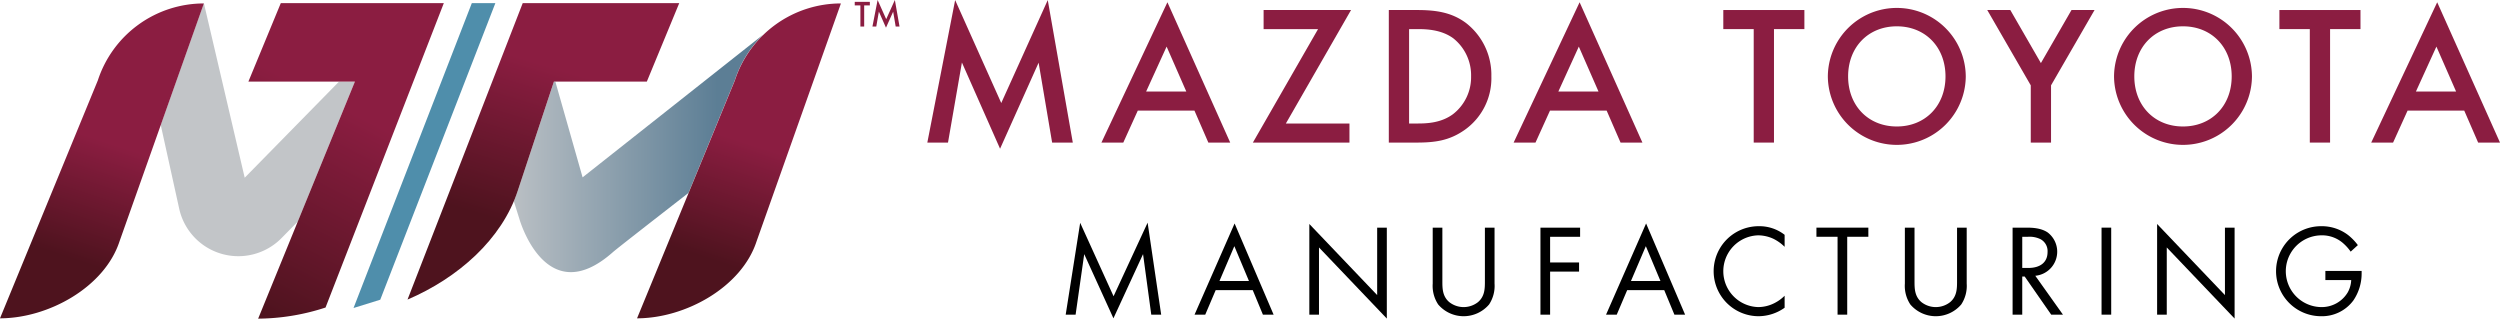
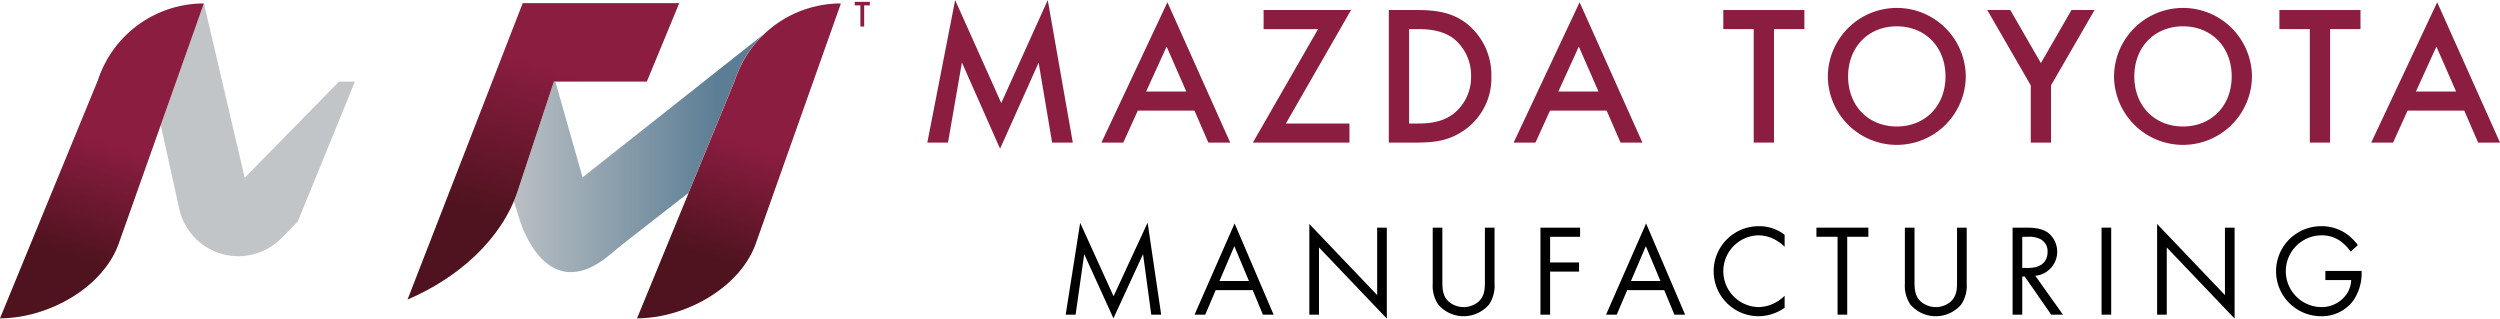
<svg xmlns="http://www.w3.org/2000/svg" xmlns:xlink="http://www.w3.org/1999/xlink" viewBox="0 0 720.068 91.78">
  <defs>
    <linearGradient id="linear-gradient" x1="141.542" y1="44.236" x2="227.995" y2="44.236" gradientUnits="userSpaceOnUse">
      <stop offset="0.014" stop-color="#c2c5c8" />
      <stop offset="0.752" stop-color="#5c7e95" />
    </linearGradient>
    <linearGradient id="linear-gradient-2" x1="163.73" y1="19.817" x2="145.36" y2="80.304" gradientUnits="userSpaceOnUse">
      <stop offset="0.014" stop-color="#8b1d41" />
      <stop offset="0.752" stop-color="#4e131e" />
    </linearGradient>
    <linearGradient id="linear-gradient-3" x1="31.337" y1="40.368" x2="16.367" y2="85.561" xlink:href="#linear-gradient-2" />
    <linearGradient id="linear-gradient-4" x1="214.825" y1="40.368" x2="199.854" y2="85.561" xlink:href="#linear-gradient-2" />
    <linearGradient id="linear-gradient-5" x1="95.943" y1="28.145" x2="56.476" y2="104.101" xlink:href="#linear-gradient-2" />
  </defs>
  <g id="full-rgb">
    <g>
      <path id="fullLogo" d="M306.949,90.628l4.17-26.452L320.737,85.33l9.807-21.192,3.906,26.489h-2.855L329.23,73.194l-8.529,18.485-8.417-18.485-2.481,17.434Z" />
      <path id="fullLogo-2" data-name="fullLogo" d="M360.822,83.564H350.151l-3.007,7.064H344.063l11.535-26.264,11.235,26.264h-3.082Zm-1.09-2.63-4.208-10.032L351.24,80.934Z" />
      <path id="fullLogo-3" data-name="fullLogo" d="M377.123,90.628V64.514l19.538,20.478V65.566h2.781v26.188L379.904,71.277v19.35Z" />
      <path id="fullLogo-4" data-name="fullLogo" d="M415.441,80.934c0,2.104,0,4.396,1.992,6.087a6.696,6.696,0,0,0,8.267,0c1.992-1.69,1.992-3.982,1.992-6.087V65.566H430.47V81.685a9.688,9.688,0,0,1-1.577,6.012,9.629,9.629,0,0,1-14.654,0,9.678,9.678,0,0,1-1.579-6.012V65.566h2.781Z" />
      <path id="fullLogo-5" data-name="fullLogo" d="M455.113,68.197h-8.64v7.402h8.34v2.63h-8.34V90.628H443.691V65.566h11.422Z" />
      <path id="fullLogo-6" data-name="fullLogo" d="M479.343,83.564H468.673l-3.007,7.064h-3.08l11.535-26.264,11.235,26.264h-3.082Zm-1.088-2.63-4.208-10.032-4.284,10.032Z" />
      <path id="fullLogo-7" data-name="fullLogo" d="M514.019,71.089A12.339,12.339,0,0,0,510.75,68.76a10.675,10.675,0,0,0-4.32-.978,10.336,10.336,0,0,0,.037,20.666,10.417,10.417,0,0,0,4.659-1.164,11.392,11.392,0,0,0,2.893-2.104V88.636a13.043,13.043,0,0,1-7.552,2.442,12.963,12.963,0,1,1,.15-25.926,11.807,11.807,0,0,1,7.402,2.48Z" />
      <path id="fullLogo-8" data-name="fullLogo" d="M532.049,68.197V90.628h-2.781V68.197h-6.086v-2.63h14.954v2.63Z" />
      <path id="fullLogo-9" data-name="fullLogo" d="M551.434,80.934c0,2.104,0,4.396,1.99,6.087a6.696,6.696,0,0,0,8.267,0c1.992-1.69,1.992-3.982,1.992-6.087V65.566h2.781V81.685a9.678,9.678,0,0,1-1.579,6.012,9.629,9.629,0,0,1-14.654,0,9.688,9.688,0,0,1-1.577-6.012V65.566h2.781Z" />
      <path id="fullLogo-10" data-name="fullLogo" d="M583.702,65.566c1.691,0,4.208.113,6.088,1.39A6.965,6.965,0,0,1,586.219,79.43l7.966,11.197h-3.382l-7.627-10.972h-.713V90.628h-2.781V65.566Zm-1.239,11.61h1.764c3.457,0,5.524-1.653,5.524-4.584A3.899,3.899,0,0,0,587.76,68.91a7.149,7.149,0,0,0-3.607-.714h-1.689Z" />
      <path id="fullLogo-11" data-name="fullLogo" d="M608.084,65.566V90.628h-2.781V65.566Z" />
      <path id="fullLogo-12" data-name="fullLogo" d="M621.306,90.628V64.514l19.538,20.478V65.566h2.781v26.188L624.087,71.277v19.35Z" />
      <path id="fullLogo-13" data-name="fullLogo" d="M669.77,78.041h10.445v.601a13.8,13.8,0,0,1-2.405,7.928,11.242,11.242,0,0,1-9.318,4.509,12.963,12.963,0,1,1,.075-25.926,12.482,12.482,0,0,1,7.666,2.48,15.364,15.364,0,0,1,2.893,2.969l-2.067,1.878a13.299,13.299,0,0,0-2.367-2.593,9.203,9.203,0,0,0-6.086-2.104,10.334,10.334,0,0,0-.075,20.666,8.72,8.72,0,0,0,7.664-4.208,7.9,7.9,0,0,0,1.015-3.569H669.77Z" />
      <path id="fullLogo-14" data-name="fullLogo" d="M267.096,41.067,275.109.025l13.28,29.65,13.394-29.65,7.212,41.042h-5.953L299.15,18.056,288.046,42.841l-10.99-24.842-4.007,23.068Z" style="fill: #8b1d41" />
      <path id="fullLogo-15" data-name="fullLogo" d="M344.031,31.851H327.717l-4.178,9.216h-6.297L336.246.655l18.087,40.412h-6.296Zm-2.347-5.495-5.667-12.936-5.895,12.936Z" style="fill: #8b1d41" />
      <path id="fullLogo-16" data-name="fullLogo" d="M370.364,35.572h18.317v5.495H360.862l18.775-32.685H363.953V2.887h25.185Z" style="fill: #8b1d41" />
      <path id="fullLogo-17" data-name="fullLogo" d="M408.03,2.887c5.323,0,9.96.573,14.196,3.721a18.899,18.899,0,0,1,7.327,15.398,18.205,18.205,0,0,1-7.671,15.398c-4.464,3.148-8.643,3.663-13.966,3.663h-7.9V2.887Zm-2.175,32.685h2.518c2.862,0,6.811-.229,10.132-2.69a13.46,13.46,0,0,0,5.209-10.876,13.604,13.604,0,0,0-5.151-10.99c-3.32-2.404-7.385-2.634-10.189-2.634h-2.518Z" style="fill: #8b1d41" />
      <path id="fullLogo-18" data-name="fullLogo" d="M462.756,31.851H446.442l-4.178,9.216h-6.297L454.97.655l18.088,40.412h-6.296Zm-2.347-5.495-5.667-12.936-5.895,12.936Z" style="fill: #8b1d41" />
      <path id="fullLogo-19" data-name="fullLogo" d="M510.955,8.382v32.685h-5.838V8.382h-8.758V2.887h23.354V8.382Z" style="fill: #8b1d41" />
      <path id="fullLogo-20" data-name="fullLogo" d="M566.194,22.006a19.863,19.863,0,0,1-39.725,0,19.863,19.863,0,0,1,39.725,0Zm-5.838,0c0-8.472-5.838-14.425-14.024-14.425s-14.024,5.953-14.024,14.425S538.146,36.43,546.332,36.43,560.356,30.478,560.356,22.006Z" style="fill: #8b1d41" />
      <path id="fullLogo-21" data-name="fullLogo" d="M584.915,24.582,572.38,2.887h6.64L587.834,18.17,596.65,2.887h6.64L590.755,24.582V41.067h-5.839Z" style="fill: #8b1d41" />
      <path id="fullLogo-22" data-name="fullLogo" d="M648.626,22.006a19.863,19.863,0,0,1-39.725,0,19.863,19.863,0,0,1,39.725,0Zm-5.838,0c0-8.472-5.838-14.425-14.024-14.425S614.74,13.534,614.74,22.006,620.579,36.43,628.764,36.43,642.788,30.478,642.788,22.006Z" style="fill: #8b1d41" />
      <path id="fullLogo-23" data-name="fullLogo" d="M671.126,8.382v32.685h-5.838V8.382h-8.758V2.887h23.354V8.382Z" style="fill: #8b1d41" />
      <path id="fullLogo-24" data-name="fullLogo" d="M709.765,31.851h-16.314l-4.178,9.216h-6.297L701.98.655l18.088,40.412h-6.296Zm-2.347-5.495-5.667-12.936-5.895,12.936Z" style="fill: #8b1d41" />
      <path id="fullLogo-25" data-name="fullLogo" d="M219.702,10.106l-.025-.017L167.802,51.084l-7.843-27.578H159.54L149.142,54.908c-.336,1.03-.729,2.04-1.149,3.038l1.63,5.203c.187.598,7.784,26.454,26.931,9.454,1.009-.896,11.204-8.845,21.746-17.035l13.369-32.511A32.05,32.05,0,0,1,219.702,10.106Z" style="fill: url(#linear-gradient)" />
-       <polygon id="fullLogo-26" data-name="fullLogo" points="135.899 0.897 101.824 88.716 109.524 86.326 142.68 0.897 135.899 0.897" style="fill: #4f8eab" />
      <polygon id="fullLogo-27" data-name="fullLogo" points="246.188 1.557 247.82 1.557 247.82 7.644 248.907 7.644 248.907 1.557 250.538 1.557 250.538 0.533 246.188 0.533 246.188 1.557" style="fill: #8b1d41" />
-       <polygon id="fullLogo-28" data-name="fullLogo" points="257.746 0 255.251 5.523 252.777 0 251.285 7.644 252.393 7.644 253.14 3.348 255.187 7.975 257.255 3.358 257.98 7.644 259.089 7.644 257.746 0" style="fill: #8b1d41" />
      <path id="fullLogo-29" data-name="fullLogo" d="M97.645,23.506,70.482,51.189,58.719.897,46.288,35.958,51.611,60.1a17.448,17.448,0,0,0,29.504,8.451l4.652-4.735L102.22,23.506Z" style="fill: #c2c5c8" />
      <path id="fullLogo-30" data-name="fullLogo" d="M150.559.897,117.377,86.288c14.553-6.224,27.189-17.351,31.765-31.38L159.54,23.506h26.764l9.338-22.61Z" style="fill: url(#linear-gradient-2)" />
      <path id="fullLogo-31" data-name="fullLogo" d="M0,91.684H0L28.18,23.153A32.122,32.122,0,0,1,58.719.992h0L34.423,69.523C30.111,82.74,13.903,91.684,0,91.684Z" style="fill: url(#linear-gradient-3)" />
      <path id="fullLogo-32" data-name="fullLogo" d="M183.487,91.684h0l28.18-68.531A32.122,32.122,0,0,1,242.207.992h0L217.91,69.523C213.599,82.74,197.39,91.684,183.487,91.684Z" style="fill: url(#linear-gradient-4)" />
-       <path id="fullLogo-33" data-name="fullLogo" d="M80.881.897l-9.338,22.61H102.22L85.767,63.816,74.354,91.78a63.721,63.721,0,0,0,19.41-3.204L127.835.897Z" style="fill: url(#linear-gradient-5)" />
    </g>
  </g>
</svg>